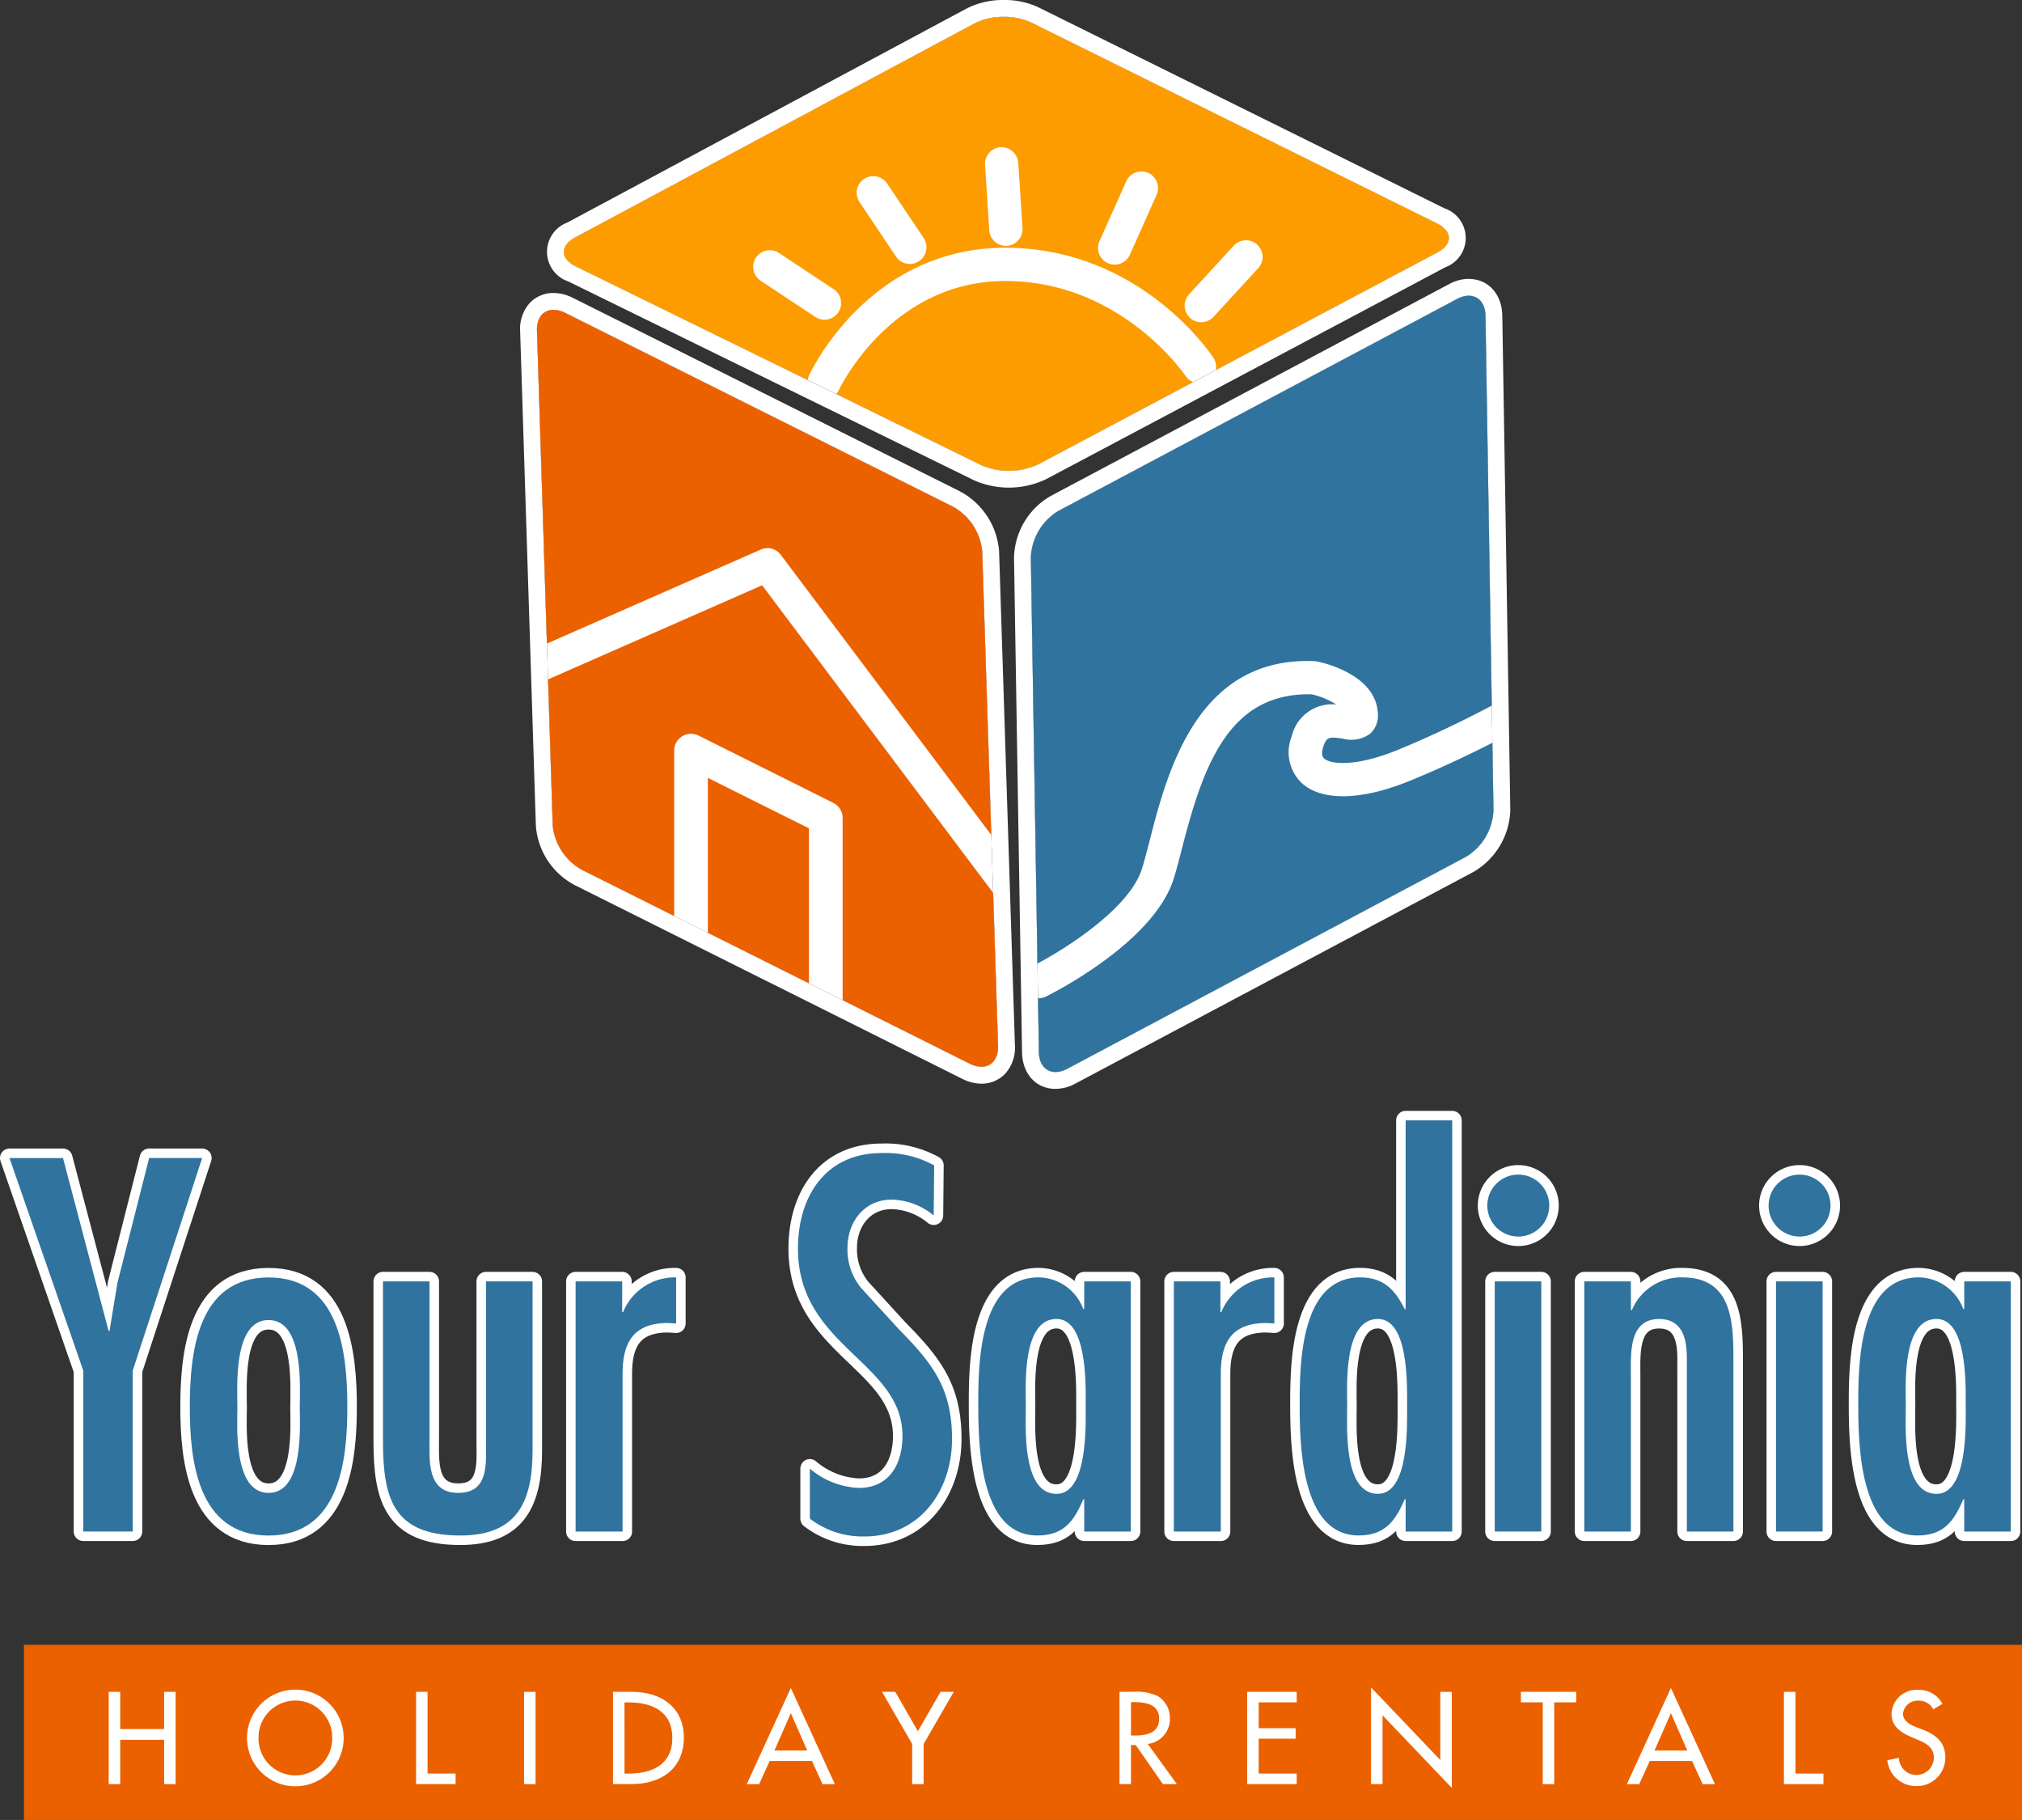
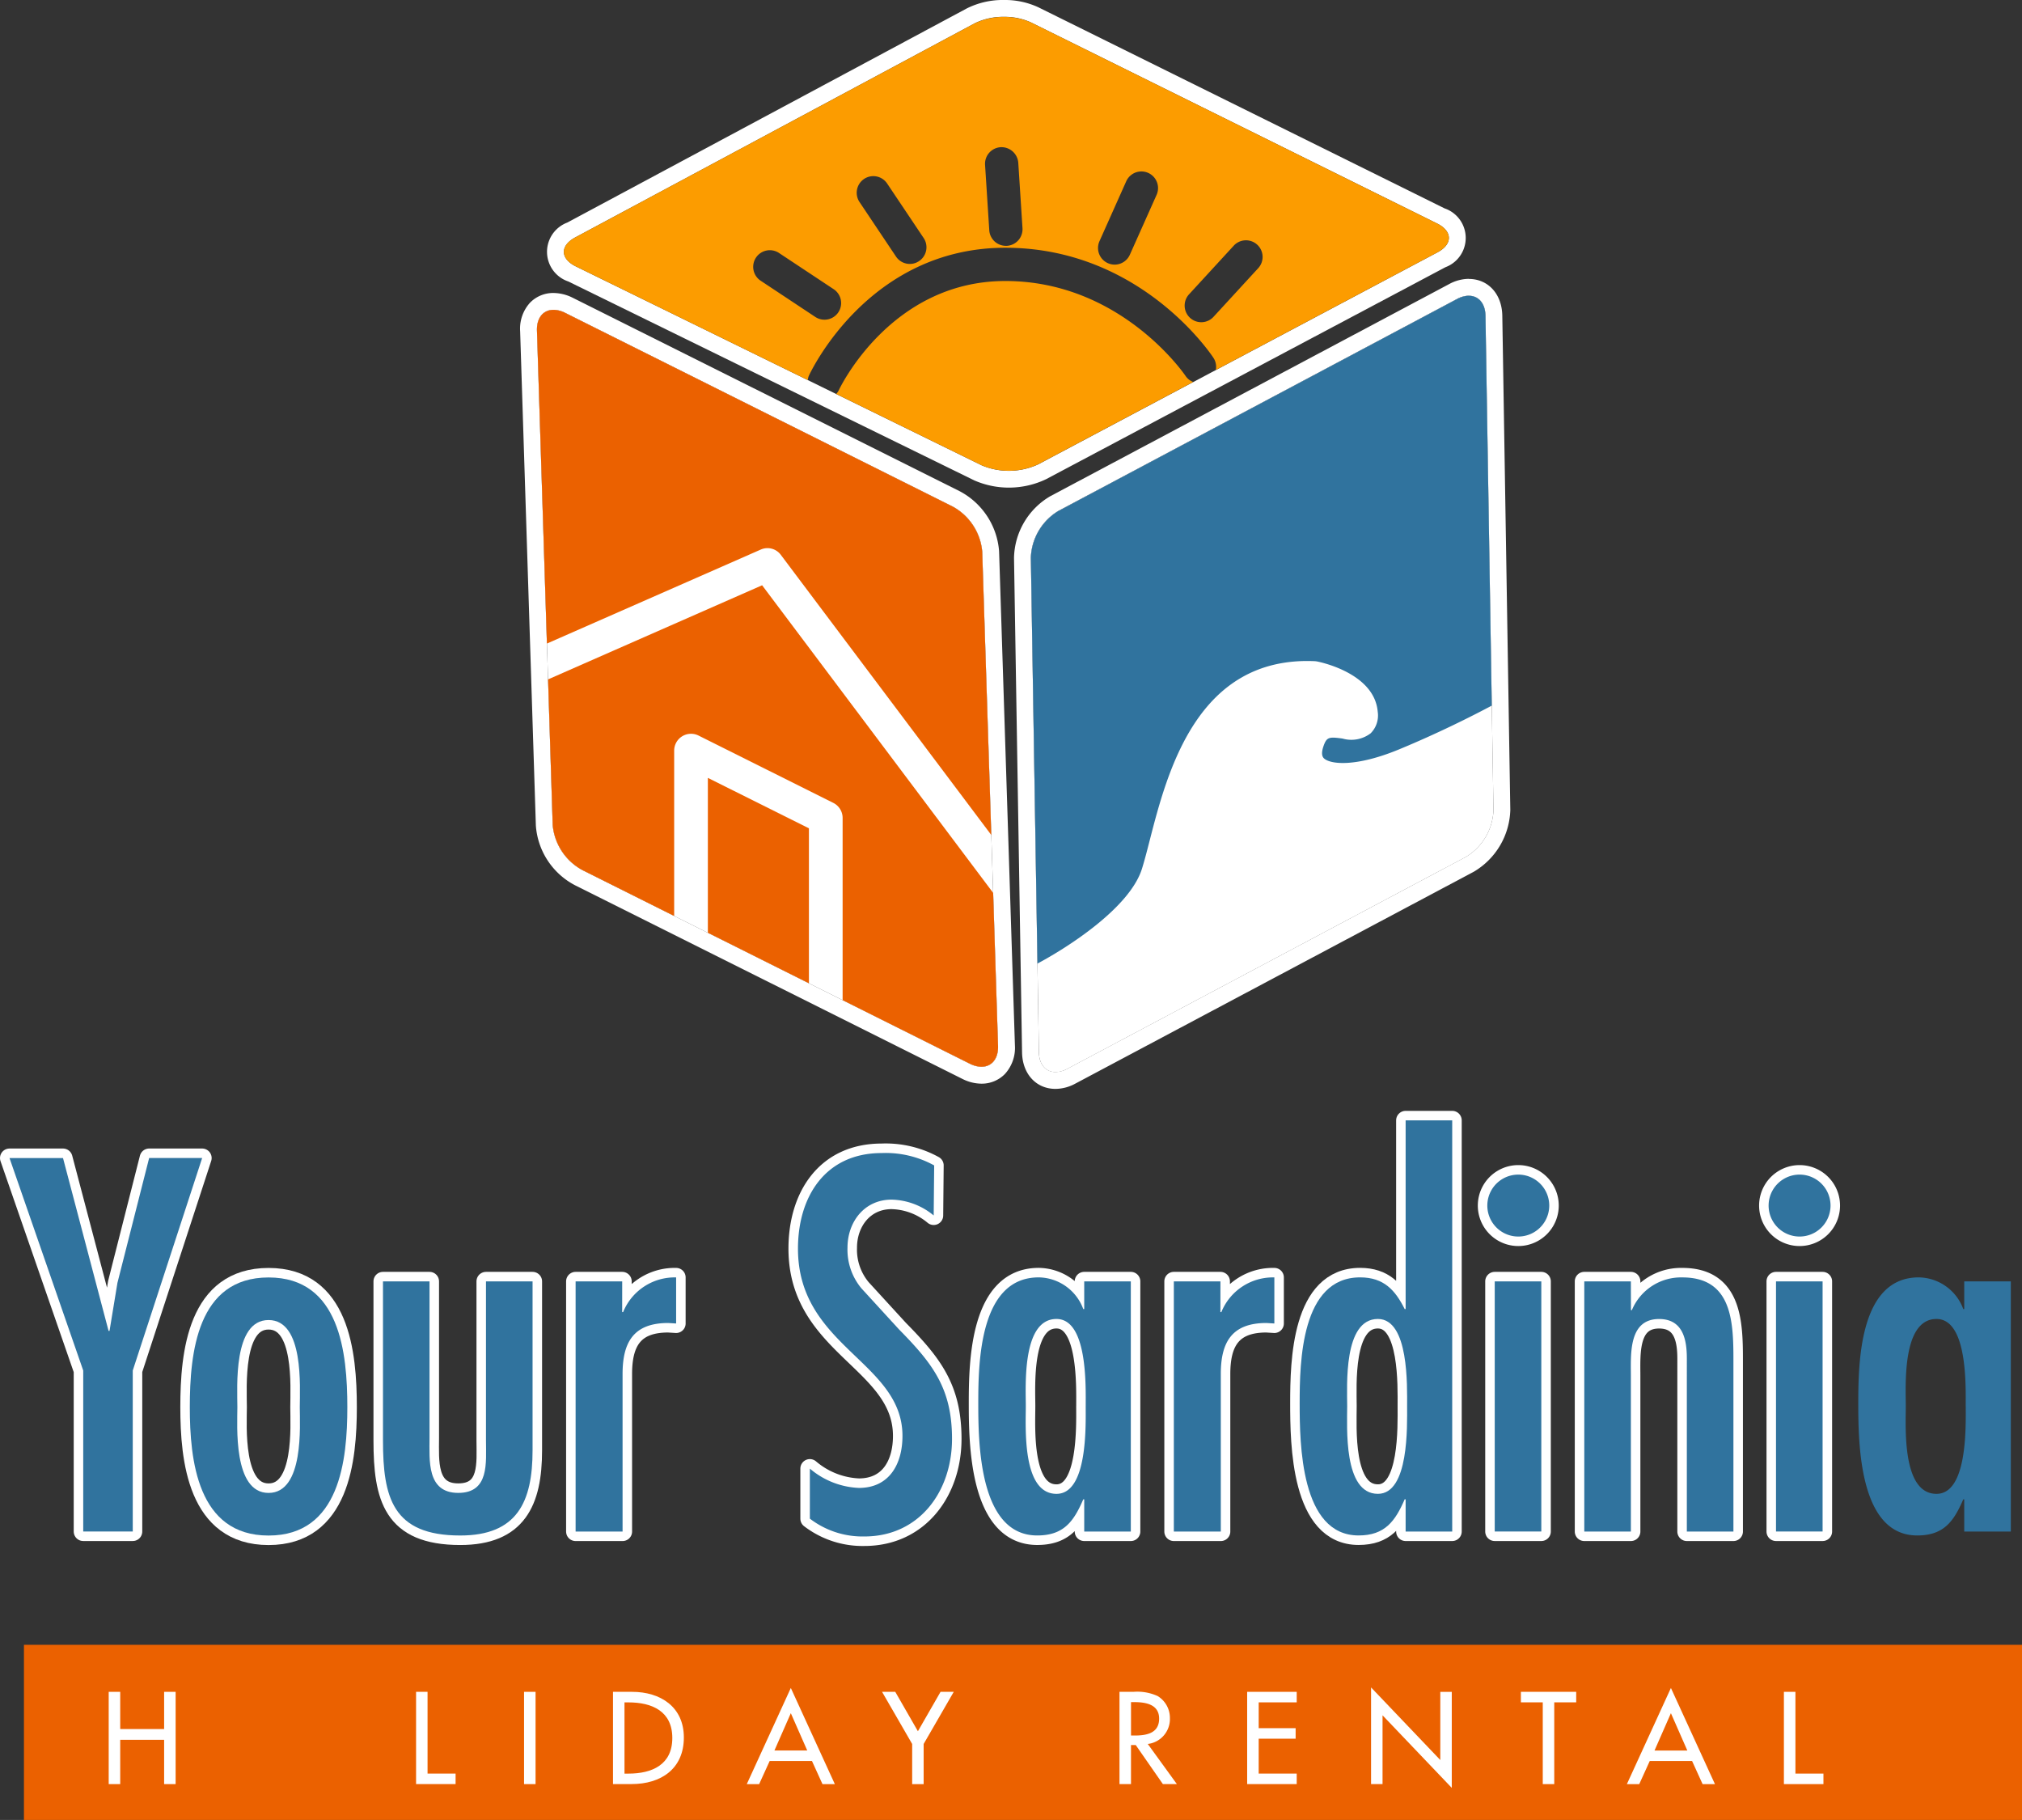
<svg xmlns="http://www.w3.org/2000/svg" width="212.699" height="191.425" viewBox="0 0 212.699 191.425">
  <rect x="0" y="0" width="212.699" height="191.425" fill="#333333" stroke="none" />
  <g id="LOGO" transform="translate(1)">
    <g id="Raggruppa_413" data-name="Raggruppa 413" transform="translate(-5.442 -20.821)">
      <g id="Raggruppa_404" data-name="Raggruppa 404" transform="translate(5.442 138.662)">
        <path id="Tracciato_701" data-name="Tracciato 701" d="M11.07,89.559l4.793,18.182h.1l.833-5.054,3.335-13.129h5.576l-7.3,22.35v16.933h-5.21V111.909L5.442,89.559Z" transform="translate(-5.442 -85.597)" fill="#fff" stroke="#fff" stroke-linecap="round" stroke-linejoin="round" stroke-width="2" />
        <path id="Tracciato_702" data-name="Tracciato 702" d="M16.146,110.3c0-5.732.781-13.651,8.284-13.651s8.286,7.919,8.286,13.651c0,5.522-.781,13.494-8.286,13.494S16.146,115.818,16.146,110.3Zm11.568,0c0-2.086.468-9.172-3.284-9.172s-3.282,7.086-3.282,9.172c0,1.873-.47,9.012,3.282,9.012S27.714,112.169,27.714,110.3Z" transform="translate(2.821 -80.126)" fill="#fff" stroke="#fff" stroke-linecap="round" stroke-linejoin="round" stroke-width="2" />
        <path id="Tracciato_703" data-name="Tracciato 703" d="M32.51,96.88v16.464c0,2.344-.312,5.784,3.021,5.784,3.284,0,2.918-3.177,2.918-5.523V96.88h4.9v17.766c0,5.419-1.614,8.963-7.607,8.963-7.138,0-8.128-4.014-8.128-10V96.88Z" transform="translate(11.673 -79.945)" fill="#fff" stroke="#fff" stroke-linecap="round" stroke-linejoin="round" stroke-width="2" />
        <path id="Tracciato_704" data-name="Tracciato 704" d="M43.946,100.292h.1a5.852,5.852,0,0,1,5.575-3.647v4.845l-.833-.051c-3.649,0-4.8,2.031-4.8,5.366v16.568H39.048V97.061h4.9Z" transform="translate(20.502 -80.126)" fill="#fff" stroke="#fff" stroke-linecap="round" stroke-linejoin="round" stroke-width="2" />
        <path id="Tracciato_705" data-name="Tracciato 705" d="M66.525,95.829a7.157,7.157,0,0,0-4.43-1.667c-2.865,0-4.637,2.346-4.637,5.054a6.362,6.362,0,0,0,1.46,4.272l3.96,4.324c3.542,3.6,5.575,6.2,5.575,11.516,0,5.523-3.439,10.263-9.223,10.263a9.116,9.116,0,0,1-5.731-1.875v-5.263a8.493,8.493,0,0,0,5.158,2.032c3.23,0,4.584-2.553,4.584-5.47,0-7.816-10.993-9.379-10.993-19.694,0-5.525,2.917-10.058,8.805-10.058a10.558,10.558,0,0,1,5.523,1.3Z" transform="translate(30.692 -85.825)" fill="#fff" stroke="#fff" stroke-linecap="round" stroke-linejoin="round" stroke-width="2" />
        <path id="Tracciato_706" data-name="Tracciato 706" d="M74.1,119.986h-.1c-.991,2.293-2.032,3.8-4.846,3.8-6.094,0-6.2-9.64-6.2-13.912,0-4.377.156-13.233,6.356-13.233a5.074,5.074,0,0,1,4.689,3.333h.1V97.061H79v26.311H74.1Zm.156-9.8c0-2.084.207-9.17-3.074-9.17-3.643,0-3.227,7.035-3.227,9.17,0,2.188-.416,9.223,3.227,9.223C74.462,119.413,74.254,112.276,74.254,110.19Z" transform="translate(38.953 -80.126)" fill="#fff" stroke="#fff" stroke-linecap="round" stroke-linejoin="round" stroke-width="2" />
        <path id="Tracciato_707" data-name="Tracciato 707" d="M79.459,100.292h.1a5.852,5.852,0,0,1,5.575-3.647v4.845l-.833-.051c-3.647,0-4.8,2.031-4.8,5.366v16.568H74.561V97.061h4.9Z" transform="translate(47.918 -80.126)" fill="#fff" stroke="#fff" stroke-linecap="round" stroke-linejoin="round" stroke-width="2" />
        <path id="Tracciato_708" data-name="Tracciato 708" d="M93.179,127.182h-.1c-.991,2.293-2.084,3.8-4.846,3.8-6.1,0-6.2-9.64-6.2-13.912,0-4.377.158-13.233,6.358-13.233,2.5,0,3.7,1.354,4.689,3.333h.1V87.323h4.9v43.246h-4.9Zm.156-9.8c0-2.084.207-9.17-3.074-9.17-3.647,0-3.229,7.035-3.229,9.17,0,2.188-.418,9.223,3.229,9.223C93.542,126.61,93.335,119.472,93.335,117.387Z" transform="translate(53.682 -87.323)" fill="#fff" stroke="#fff" stroke-linecap="round" stroke-linejoin="round" stroke-width="2" />
        <path id="Tracciato_709" data-name="Tracciato 709" d="M93.171,93.788a3.257,3.257,0,0,1,6.514,0,3.257,3.257,0,1,1-6.514,0Zm5.679,34.283h-4.9V101.761h4.9Z" transform="translate(62.284 -84.826)" fill="#fff" stroke="#fff" stroke-linecap="round" stroke-linejoin="round" stroke-width="2" />
        <path id="Tracciato_710" data-name="Tracciato 710" d="M103.829,100.083h.1a5.6,5.6,0,0,1,5.314-3.438c5.21,0,5.367,4.637,5.367,8.647v18.08h-4.9V105.19c0-1.823-.312-4.17-2.918-4.17-3.229,0-2.97,3.7-2.97,5.942v16.41h-4.9V97.061h4.9Z" transform="translate(66.733 -80.126)" fill="#fff" stroke="#fff" stroke-linecap="round" stroke-linejoin="round" stroke-width="2" />
        <path id="Tracciato_711" data-name="Tracciato 711" d="M109.869,93.788a3.257,3.257,0,0,1,6.514,0,3.257,3.257,0,1,1-6.514,0Zm5.679,34.283h-4.9V101.761h4.9Z" transform="translate(75.175 -84.826)" fill="#fff" stroke="#fff" stroke-linecap="round" stroke-linejoin="round" stroke-width="2" />
-         <path id="Tracciato_712" data-name="Tracciato 712" d="M126.34,119.986h-.1c-.991,2.293-2.032,3.8-4.846,3.8-6.1,0-6.2-9.64-6.2-13.912,0-4.377.156-13.233,6.358-13.233a5.072,5.072,0,0,1,4.689,3.333h.1V97.061h4.9v26.311h-4.9Zm.156-9.8c0-2.084.207-9.17-3.074-9.17-3.647,0-3.229,7.035-3.229,9.17,0,2.188-.418,9.223,3.229,9.223C126.7,119.413,126.5,112.276,126.5,110.19Z" transform="translate(79.282 -80.126)" fill="#fff" stroke="#fff" stroke-linecap="round" stroke-linejoin="round" stroke-width="2" />
      </g>
      <g id="Raggruppa_405" data-name="Raggruppa 405" transform="translate(5.442 138.662)">
        <path id="Tracciato_713" data-name="Tracciato 713" d="M11.07,89.559l4.793,18.182h.1l.833-5.054,3.335-13.129h5.576l-7.3,22.35v16.933h-5.21V111.909L5.442,89.559Z" transform="translate(-5.442 -85.597)" fill="#30739e" />
        <path id="Tracciato_714" data-name="Tracciato 714" d="M16.146,110.3c0-5.732.781-13.651,8.284-13.651s8.286,7.919,8.286,13.651c0,5.522-.781,13.494-8.286,13.494S16.146,115.818,16.146,110.3Zm11.568,0c0-2.086.468-9.172-3.284-9.172s-3.282,7.086-3.282,9.172c0,1.873-.47,9.012,3.282,9.012S27.714,112.169,27.714,110.3Z" transform="translate(2.821 -80.126)" fill="#30739e" />
        <path id="Tracciato_715" data-name="Tracciato 715" d="M32.51,96.88v16.464c0,2.344-.312,5.784,3.021,5.784,3.284,0,2.918-3.177,2.918-5.523V96.88h4.9v17.766c0,5.419-1.614,8.963-7.607,8.963-7.138,0-8.128-4.014-8.128-10V96.88Z" transform="translate(11.673 -79.945)" fill="#30739e" />
        <path id="Tracciato_716" data-name="Tracciato 716" d="M43.946,100.292h.1a5.852,5.852,0,0,1,5.575-3.647v4.845l-.833-.051c-3.649,0-4.8,2.031-4.8,5.366v16.568H39.048V97.061h4.9Z" transform="translate(20.502 -80.126)" fill="#30739e" />
        <path id="Tracciato_717" data-name="Tracciato 717" d="M66.525,95.829a7.157,7.157,0,0,0-4.43-1.667c-2.865,0-4.637,2.346-4.637,5.054a6.362,6.362,0,0,0,1.46,4.272l3.96,4.324c3.542,3.6,5.575,6.2,5.575,11.516,0,5.523-3.439,10.263-9.223,10.263a9.116,9.116,0,0,1-5.731-1.875v-5.263a8.493,8.493,0,0,0,5.158,2.032c3.23,0,4.584-2.553,4.584-5.47,0-7.816-10.993-9.379-10.993-19.694,0-5.525,2.917-10.058,8.805-10.058a10.558,10.558,0,0,1,5.523,1.3Z" transform="translate(30.692 -85.825)" fill="#30739e" />
        <path id="Tracciato_718" data-name="Tracciato 718" d="M74.1,119.986h-.1c-.991,2.293-2.032,3.8-4.846,3.8-6.094,0-6.2-9.64-6.2-13.912,0-4.377.156-13.233,6.356-13.233a5.074,5.074,0,0,1,4.689,3.333h.1V97.061H79v26.311H74.1Zm.156-9.8c0-2.084.207-9.17-3.074-9.17-3.643,0-3.227,7.035-3.227,9.17,0,2.188-.416,9.223,3.227,9.223C74.462,119.413,74.254,112.276,74.254,110.19Z" transform="translate(38.953 -80.126)" fill="#30739e" />
        <path id="Tracciato_719" data-name="Tracciato 719" d="M79.459,100.292h.1a5.852,5.852,0,0,1,5.575-3.647v4.845l-.833-.051c-3.647,0-4.8,2.031-4.8,5.366v16.568H74.561V97.061h4.9Z" transform="translate(47.918 -80.126)" fill="#30739e" />
        <path id="Tracciato_720" data-name="Tracciato 720" d="M93.179,127.182h-.1c-.991,2.293-2.084,3.8-4.846,3.8-6.1,0-6.2-9.64-6.2-13.912,0-4.377.158-13.233,6.358-13.233,2.5,0,3.7,1.354,4.689,3.333h.1V87.323h4.9v43.246h-4.9Zm.156-9.8c0-2.084.207-9.17-3.074-9.17-3.647,0-3.229,7.035-3.229,9.17,0,2.188-.418,9.223,3.229,9.223C93.542,126.61,93.335,119.472,93.335,117.387Z" transform="translate(53.682 -87.323)" fill="#30739e" />
        <path id="Tracciato_721" data-name="Tracciato 721" d="M93.171,93.788a3.257,3.257,0,0,1,6.514,0,3.257,3.257,0,1,1-6.514,0Zm5.679,34.283h-4.9V101.761h4.9Z" transform="translate(62.284 -84.826)" fill="#30739e" />
        <path id="Tracciato_722" data-name="Tracciato 722" d="M103.829,100.083h.1a5.6,5.6,0,0,1,5.314-3.438c5.21,0,5.367,4.637,5.367,8.647v18.08h-4.9V105.19c0-1.823-.312-4.17-2.918-4.17-3.229,0-2.97,3.7-2.97,5.942v16.41h-4.9V97.061h4.9Z" transform="translate(66.733 -80.126)" fill="#30739e" />
        <path id="Tracciato_723" data-name="Tracciato 723" d="M109.869,93.788a3.257,3.257,0,0,1,6.514,0,3.257,3.257,0,1,1-6.514,0Zm5.679,34.283h-4.9V101.761h4.9Z" transform="translate(75.175 -84.826)" fill="#30739e" />
        <path id="Tracciato_724" data-name="Tracciato 724" d="M126.34,119.986h-.1c-.991,2.293-2.032,3.8-4.846,3.8-6.1,0-6.2-9.64-6.2-13.912,0-4.377.156-13.233,6.358-13.233a5.072,5.072,0,0,1,4.689,3.333h.1V97.061h4.9v26.311h-4.9Zm.156-9.8c0-2.084.207-9.17-3.074-9.17-3.647,0-3.229,7.035-3.229,9.17,0,2.188-.418,9.223,3.229,9.223C126.7,119.413,126.5,112.276,126.5,110.19Z" transform="translate(79.282 -80.126)" fill="#30739e" />
      </g>
      <g id="Raggruppa_406" data-name="Raggruppa 406" transform="translate(6.959 193.823)">
        <path id="Tracciato_725" data-name="Tracciato 725" d="M6.3,118.452v18.423H216.48V118.452Z" transform="translate(-6.298 -118.452)" fill="#eb6100" />
      </g>
      <g id="Raggruppa_408" data-name="Raggruppa 408" transform="translate(15.877 198.306)">
        <g id="Raggruppa_407" data-name="Raggruppa 407">
          <path id="Tracciato_726" data-name="Tracciato 726" d="M17.161,125.157v-3.913h1.21v9.705h-1.21v-4.659h-4.62v4.659h-1.21v-9.705h1.21v3.913Z" transform="translate(-11.331 -120.78)" fill="#fff" />
-           <path id="Tracciato_727" data-name="Tracciato 727" d="M29.71,126.185a5.084,5.084,0,0,1-10.168,0,5.084,5.084,0,0,1,10.168,0Zm-1.21,0a3.874,3.874,0,1,0-7.747,0,3.874,3.874,0,1,0,7.747,0Z" transform="translate(-4.992 -120.869)" fill="#fff" />
          <path id="Tracciato_728" data-name="Tracciato 728" d="M30.786,129.842h2.949v1.107H29.577v-9.705h1.208Z" transform="translate(2.755 -120.78)" fill="#fff" />
          <path id="Tracciato_729" data-name="Tracciato 729" d="M37.2,130.949h-1.21v-9.705H37.2Z" transform="translate(7.702 -120.78)" fill="#fff" />
          <path id="Tracciato_730" data-name="Tracciato 730" d="M41.268,121.244h2.008c2.973,0,5.445,1.572,5.445,4.8,0,3.308-2.421,4.9-5.484,4.9H41.268Zm1.21,8.6H42.9c2.472,0,4.607-.927,4.607-3.746s-2.135-3.744-4.607-3.744h-.424Z" transform="translate(11.78 -120.78)" fill="#fff" />
          <path id="Tracciato_731" data-name="Tracciato 731" d="M51.616,128.7l-1.107,2.433h-1.3l4.634-10.116,4.632,10.116h-1.3L56.069,128.7Zm2.227-5.032L52.12,127.59h3.448Z" transform="translate(17.911 -120.959)" fill="#fff" />
          <path id="Tracciato_732" data-name="Tracciato 732" d="M57.24,121.244h1.389l2.382,4.145,2.382-4.145h1.389l-3.167,5.483v4.223H60.407v-4.223Z" transform="translate(24.111 -120.78)" fill="#fff" />
          <path id="Tracciato_733" data-name="Tracciato 733" d="M77.371,130.949H75.9l-2.856-4.107h-.5v4.107h-1.21v-9.705H72.8a5.143,5.143,0,0,1,2.561.45,2.69,2.69,0,0,1,1.276,2.318,2.641,2.641,0,0,1-2.328,2.715Zm-4.825-5.11h.385c1.237,0,2.573-.232,2.573-1.776,0-1.519-1.441-1.738-2.637-1.738h-.321Z" transform="translate(34.993 -120.78)" fill="#fff" />
          <path id="Tracciato_734" data-name="Tracciato 734" d="M78.914,121.244h5.213v1.107h-4v2.715h3.886v1.107H80.126v3.668h4v1.107H78.914Z" transform="translate(40.843 -120.78)" fill="#fff" />
          <path id="Tracciato_735" data-name="Tracciato 735" d="M86.269,120.982l7.283,7.634v-7.169H94.76v10.1l-7.283-7.632v7.233H86.269Z" transform="translate(46.521 -120.982)" fill="#fff" />
          <path id="Tracciato_736" data-name="Tracciato 736" d="M98.674,130.949H97.466v-8.6h-2.3v-1.107h5.817v1.107H98.674Z" transform="translate(53.386 -120.78)" fill="#fff" />
          <path id="Tracciato_737" data-name="Tracciato 737" d="M103.861,128.7l-1.106,2.433h-1.3l4.634-10.116,4.634,10.116h-1.3l-1.106-2.433Zm2.227-5.032-1.724,3.927h3.45Z" transform="translate(58.244 -120.959)" fill="#fff" />
          <path id="Tracciato_738" data-name="Tracciato 738" d="M111.989,129.842h2.947v1.107h-4.159v-9.705h1.212Z" transform="translate(65.441 -120.78)" fill="#fff" />
-           <path id="Tracciato_739" data-name="Tracciato 739" d="M121.745,123.175a1.661,1.661,0,0,0-1.558-.913,1.528,1.528,0,0,0-1.621,1.375c0,.76.746,1.159,1.35,1.391l.7.269c1.375.54,2.4,1.3,2.4,2.922a2.991,2.991,0,0,1-3.1,3.025,3.023,3.023,0,0,1-3-2.715l1.223-.259a1.834,1.834,0,1,0,3.668-.051c0-1.042-.836-1.494-1.675-1.839l-.668-.284c-1.107-.477-2.11-1.107-2.11-2.46a2.646,2.646,0,0,1,2.856-2.509,2.766,2.766,0,0,1,2.5,1.467Z" transform="translate(70.182 -120.869)" fill="#fff" />
        </g>
      </g>
      <g id="Raggruppa_409" data-name="Raggruppa 409" transform="translate(61.986 20.821)">
-         <path id="Tracciato_740" data-name="Tracciato 740" d="M82.307,68.988a7.335,7.335,0,0,0,5.933-.1l42.007-22.3c1.618-.858,1.6-2.229-.043-3.041L87.484,22.406a7.254,7.254,0,0,0-5.922.1L39.547,45.022c-1.613.861-1.591,2.234.053,3.043Z" transform="translate(-36.58 -20.049)" fill="#fff" />
        <path id="Tracciato_741" data-name="Tracciato 741" d="M85.418,22.593a6.564,6.564,0,0,1,2.839.585l42.719,21.147c1.641.812,1.66,2.183.043,3.041l-42.007,22.3a7.339,7.339,0,0,1-5.933.1L40.372,48.836c-1.644-.808-1.666-2.181-.053-3.043L82.334,23.275a6.692,6.692,0,0,1,3.083-.682m0-1.772a8.431,8.431,0,0,0-3.923.893L39.482,44.231a3.289,3.289,0,0,0,.106,6.195L82.3,71.351a9.089,9.089,0,0,0,7.549-.128l42-22.293a3.287,3.287,0,0,0-.087-6.193L89.04,21.59a8.32,8.32,0,0,0-3.622-.769Z" transform="translate(-37.352 -20.821)" fill="#fff" />
      </g>
      <g id="Raggruppa_410" data-name="Raggruppa 410" transform="translate(111.109 50.158)">
        <path id="Tracciato_742" data-name="Tracciato 742" d="M114.738,92.49l-.842-52c-.032-1.829-1.377-2.624-3-1.767L68.962,61.016a5.992,5.992,0,0,0-2.888,4.9l.845,52c.021,1.832,1.372,2.628,2.995,1.772l41.936-22.293A6,6,0,0,0,114.738,92.49Z" transform="translate(-64.302 -36.605)" fill="#fff" />
        <path id="Tracciato_743" data-name="Tracciato 743" d="M112.916,39.149c1.012,0,1.728.783,1.751,2.112l.842,52a6,6,0,0,1-2.888,4.9L70.684,120.452a2.691,2.691,0,0,1-1.247.344c-1.014,0-1.731-.783-1.747-2.116l-.845-52a5.992,5.992,0,0,1,2.888-4.9l41.938-22.293a2.694,2.694,0,0,1,1.246-.346m0-1.772a4.409,4.409,0,0,0-2.075.553L68.9,60.225a7.7,7.7,0,0,0-3.826,6.486l.845,52c.028,2.27,1.474,3.859,3.517,3.859a4.448,4.448,0,0,0,2.075-.548l41.941-22.3a7.8,7.8,0,0,0,3.828-6.487l-.842-52c-.041-2.27-1.488-3.856-3.523-3.856Z" transform="translate(-65.074 -37.377)" fill="#fff" />
      </g>
      <g id="Raggruppa_411" data-name="Raggruppa 411" transform="translate(59.153 51.638)">
        <path id="Tracciato_744" data-name="Tracciato 744" d="M80.474,59.9,39.661,39.5c-1.662-.776-2.97.083-2.906,1.914l1.653,51.978a6,6,0,0,0,3.126,4.749l40.814,20.4c1.657.781,2.966-.076,2.91-1.907L83.594,64.647A6,6,0,0,0,80.474,59.9Z" transform="translate(-34.981 -37.44)" fill="#fff" />
        <path id="Tracciato_745" data-name="Tracciato 745" d="M39.267,39.984a2.792,2.792,0,0,1,1.166.285l40.813,20.4a6,6,0,0,1,3.12,4.751L86.03,117.4c.043,1.372-.682,2.2-1.744,2.2a2.746,2.746,0,0,1-1.166-.291L42.306,98.91a6,6,0,0,1-3.126-4.749L37.527,42.183c-.048-1.373.675-2.2,1.74-2.2m0-1.772a3.4,3.4,0,0,0-2.47,1.022,4.057,4.057,0,0,0-1.04,3.011L37.41,94.218a7.7,7.7,0,0,0,4.141,6.3L82.328,120.9a4.535,4.535,0,0,0,1.958.477,3.4,3.4,0,0,0,2.467-1.021,4.075,4.075,0,0,0,1.051-3L86.138,65.363A7.807,7.807,0,0,0,82,59.065L41.225,38.683a4.6,4.6,0,0,0-1.958-.471Z" transform="translate(-35.753 -38.212)" fill="#fff" />
      </g>
      <g id="Raggruppa_412" data-name="Raggruppa 412" transform="translate(60.924 22.593)">
        <path id="Tracciato_746" data-name="Tracciato 746" d="M39.6,48.064,64.014,60.025a1.643,1.643,0,0,1,.1-.436c.253-.551,6.37-13.481,20.674-13.481,14.119,0,21.579,11.1,21.891,11.576a1.73,1.73,0,0,1,.252,1.281l23.312-12.372c1.618-.858,1.6-2.229-.043-3.041L87.484,22.406a7.254,7.254,0,0,0-5.922.1L39.547,45.022C37.934,45.883,37.955,47.256,39.6,48.064Zm64.531,2.924,4.667-5.079a1.749,1.749,0,1,1,2.575,2.367l-4.667,5.079a1.749,1.749,0,1,1-2.575-2.367Zm-9.439-5.569,2.814-6.3a1.749,1.749,0,1,1,3.195,1.426l-2.814,6.3a1.749,1.749,0,0,1-3.195-1.425Zm-10.4-9.888a1.775,1.775,0,0,1,1.859,1.632l.443,6.884a1.751,1.751,0,0,1-1.634,1.859c-.037,0-.076,0-.113,0A1.75,1.75,0,0,1,83.1,44.272l-.443-6.884A1.75,1.75,0,0,1,84.293,35.531Zm-14.362,3.34a1.749,1.749,0,0,1,2.426.48l3.84,5.731a1.748,1.748,0,0,1-.48,2.428,1.721,1.721,0,0,1-.971.3,1.747,1.747,0,0,1-1.455-.774L69.451,41.3A1.753,1.753,0,0,1,69.931,38.871ZM58.557,47.15a1.747,1.747,0,0,1,2.424-.493l5.752,3.81A1.75,1.75,0,0,1,64.8,53.385l-5.752-3.812A1.75,1.75,0,0,1,58.557,47.15Z" transform="translate(-35.518 -21.821)" fill="#fc9c00" />
        <path id="Tracciato_747" data-name="Tracciato 747" d="M91.276,47.5c-.064-.1-6.776-10-18.967-10-12.087,0-17.444,11.332-17.5,11.445a1.7,1.7,0,0,1-.291.438l15.3,7.5a7.335,7.335,0,0,0,5.933-.1l16.317-8.662A1.688,1.688,0,0,1,91.276,47.5Z" transform="translate(-23.036 -9.716)" fill="#fc9c00" />
-         <path id="Tracciato_748" data-name="Tracciato 748" d="M94.2,71.331a4.486,4.486,0,0,1-1.006-4.892,4.344,4.344,0,0,1,4.678-3.333A8.23,8.23,0,0,0,95.3,62.037C86.55,61.816,83.874,69.561,81.64,78.26c-.308,1.2-.588,2.282-.872,3.182C78.636,88.215,67.784,93.6,67.322,93.83a1.755,1.755,0,0,1-.769.177c-.018,0-.035-.007-.055-.007l.092,5.646c.021,1.832,1.372,2.628,2.995,1.772l41.936-22.293a6,6,0,0,0,2.888-4.9l-.113-7.092c-2.231,1.141-5.149,2.541-8.488,3.921C100.57,73.225,96.338,73.325,94.2,71.331Z" transform="translate(-13.79 9.222)" fill="#30739e" />
        <path id="Tracciato_749" data-name="Tracciato 749" d="M77.759,98.653c.266-.849.53-1.873.819-3,1.859-7.233,5.008-19.371,17.339-18.843a1.836,1.836,0,0,1,.278.034c.617.124,6.034,1.336,6.367,5.286a2.65,2.65,0,0,1-.742,2.265,3.348,3.348,0,0,1-2.957.556c-1.442-.2-1.68-.17-2.024.854-.195.592-.172,1,.069,1.23.7.643,3.369.923,7.892-.944,4.038-1.671,7.49-3.4,9.758-4.605L113.9,40.489c-.032-1.829-1.377-2.624-3-1.767L68.962,61.016a5.992,5.992,0,0,0-2.888,4.9l.695,42.7C69.908,106.948,76.461,102.775,77.759,98.653Z" transform="translate(-14.118 -9.04)" fill="#30739e" />
        <path id="Tracciato_750" data-name="Tracciato 750" d="M46.9,66.994V83.287L57.531,88.6V72.3Z" transform="translate(-28.92 13.052)" fill="#eb6100" />
        <path id="Tracciato_751" data-name="Tracciato 751" d="M59.93,55.561l-22.517,9.9.486,15.31a6,6,0,0,0,3.126,4.749l9.654,4.827V72.955a1.772,1.772,0,0,1,2.564-1.586L67.418,78.45a1.769,1.769,0,0,1,.98,1.584V99.2l13.441,6.716c1.657.781,2.966-.076,2.91-1.907l-.516-16.1-.005,0Z" transform="translate(-36.243 4.226)" fill="#eb6100" />
        <path id="Tracciato_752" data-name="Tracciato 752" d="M62.4,64.974,84.547,94.449l-.953-29.8a6,6,0,0,0-3.12-4.751L39.661,39.5c-1.662-.776-2.97.083-2.906,1.914l1.047,32.9,22.5-9.888A1.745,1.745,0,0,1,62.4,64.974Z" transform="translate(-36.753 -8.396)" fill="#eb6100" />
      </g>
    </g>
  </g>
</svg>